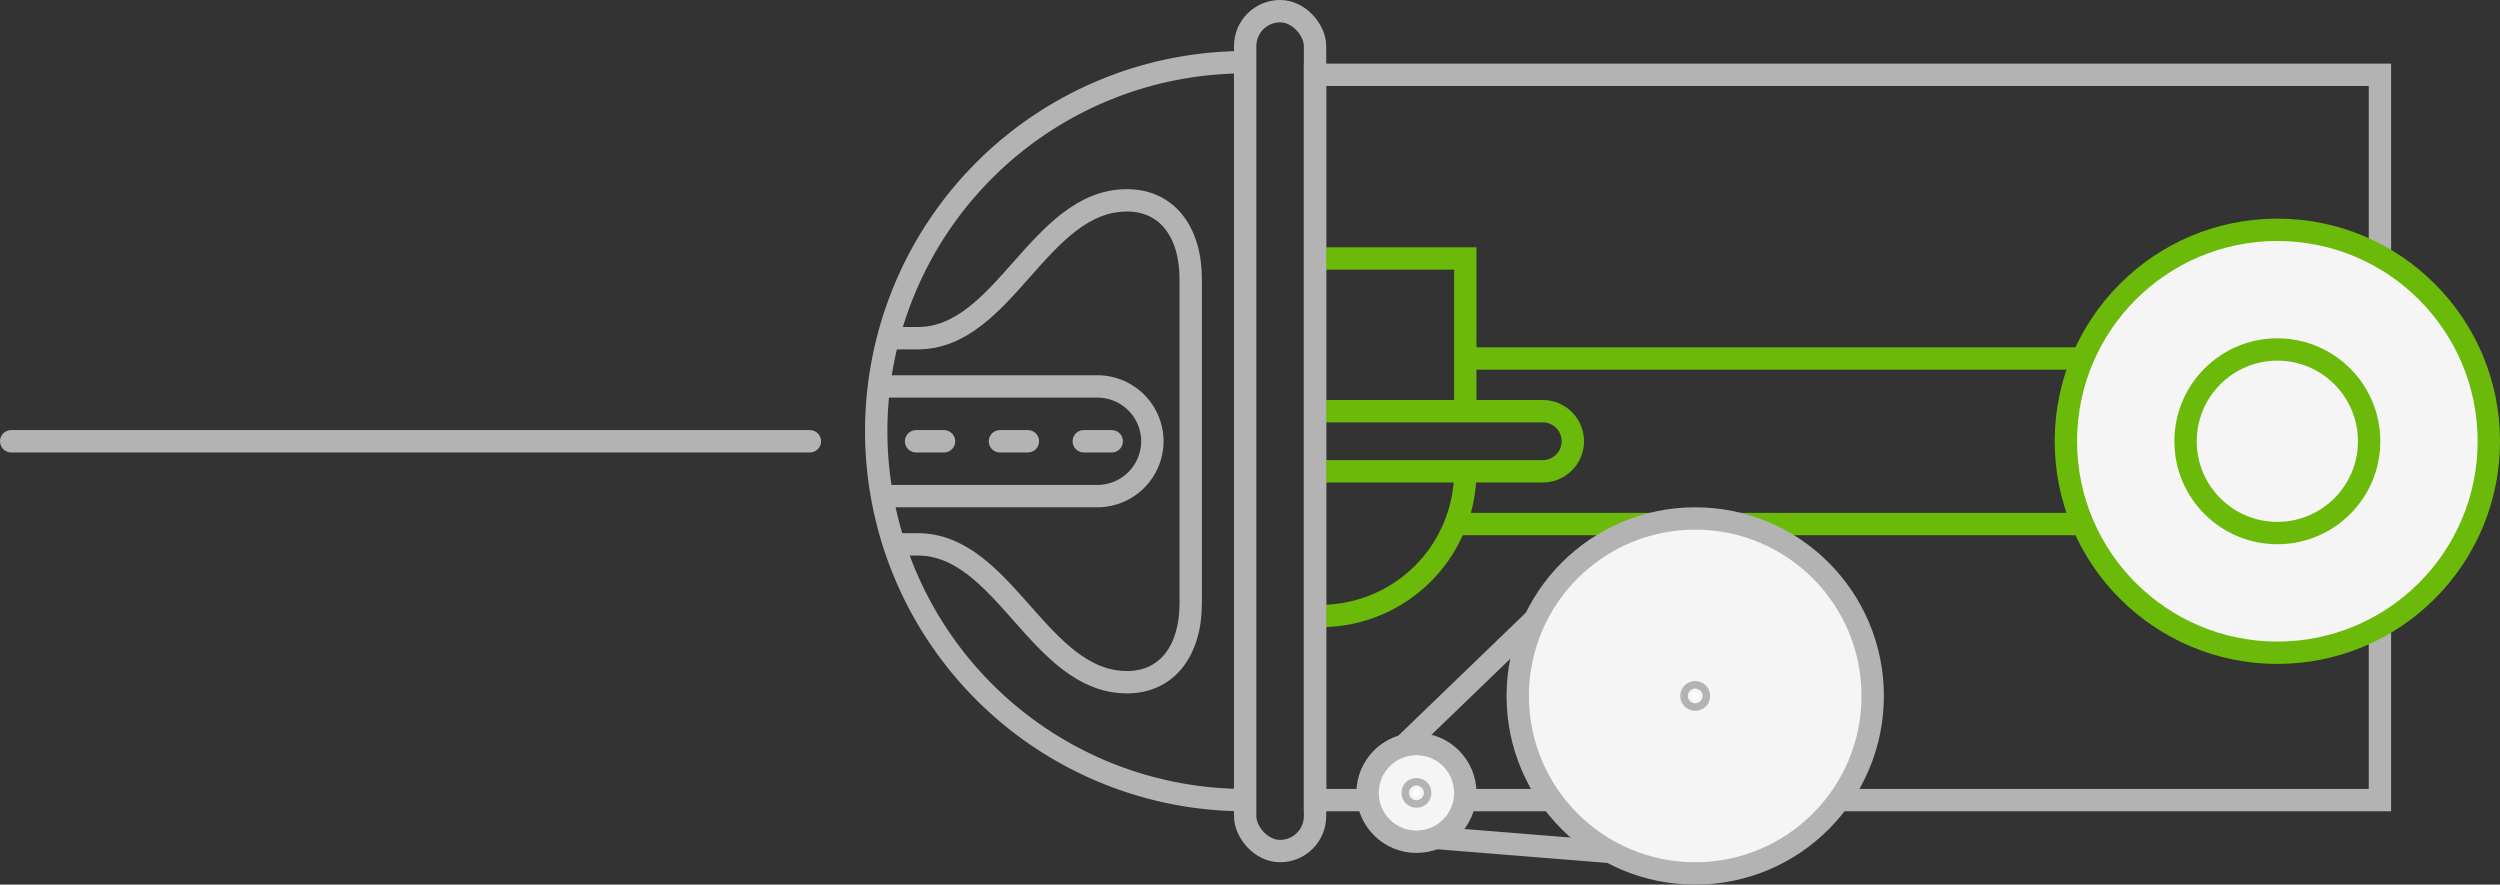
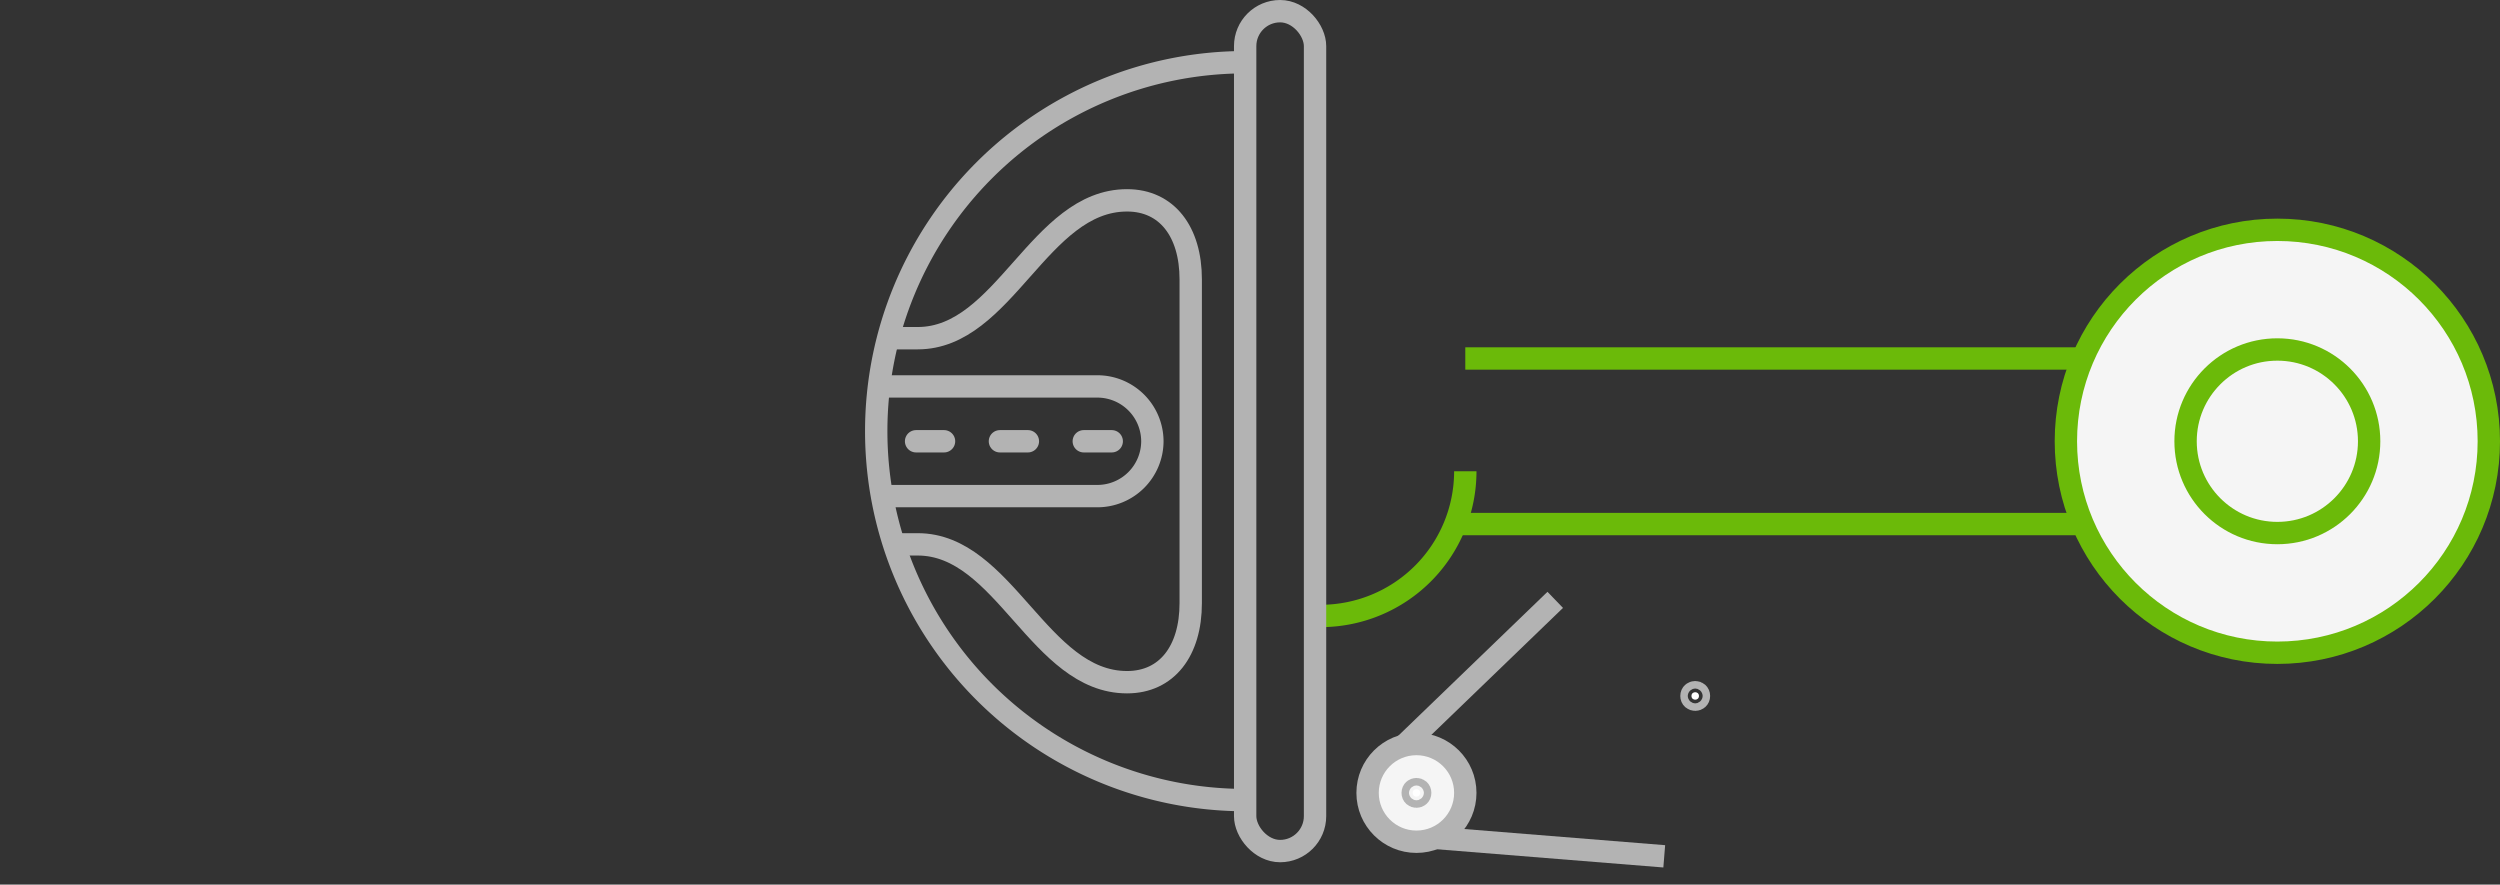
<svg xmlns="http://www.w3.org/2000/svg" viewBox="0 0 447.23 158.25">
  <rect x="0" y="0" width="447.23" height="158.25" fill="#333333" stroke="none" />
  <defs>
    <style>.cls-1,.cls-2,.cls-6,.cls-7{fill:none;}.cls-1,.cls-5{stroke:#6bba09;}.cls-1,.cls-2,.cls-3,.cls-4,.cls-5,.cls-6,.cls-7{stroke-miterlimit:10;stroke-width:4px;}.cls-2,.cls-3,.cls-4,.cls-6,.cls-7{stroke:#b3b3b3;}.cls-3,.cls-5{fill:#f5f5f5;}.cls-4{fill:#fff;}.cls-6,.cls-7{stroke-linecap:round;}.cls-7{stroke-dasharray:5 10;}</style>
  </defs>
  <title>deep</title>
  <g id="Layer_2" data-name="Layer 2">
    <g id="Layer_1-2" data-name="Layer 1">
      <polyline class="cls-1" points="262.13 64.13 384.08 64.13 384.08 93.75 260.13 93.75" />
-       <rect class="cls-2" x="235.25" y="13.38" width="190.5" height="129.75" />
      <line class="cls-2" x1="278.22" y1="107.31" x2="251.47" y2="133.11" />
      <line class="cls-2" x1="297.72" y1="153.19" x2="252.59" y2="149.56" />
-       <circle class="cls-3" cx="303.26" cy="124.5" r="31.75" />
      <circle class="cls-3" cx="253.39" cy="141.84" r="8.74" />
      <circle class="cls-4" cx="303.26" cy="124.5" r="0.67" />
      <circle class="cls-4" cx="253.39" cy="141.84" r="0.67" />
      <path class="cls-2" d="M235.25,72.13" />
-       <polyline class="cls-1" points="235.25 46.24 262.13 46.24 262.13 73.13" />
-       <path class="cls-1" d="M236.25,84.31H276a5.39,5.39,0,0,0,5.37-5.37h0A5.39,5.39,0,0,0,276,73.56H236.25" />
      <path class="cls-1" d="M262.13,84.31a25.88,25.88,0,0,1-25.88,25.88" />
      <circle class="cls-5" cx="407.4" cy="78.94" r="37.83" />
      <circle class="cls-1" cx="407.4" cy="78.94" r="16.42" />
      <path class="cls-2" d="M222.75,143.13a66,66,0,0,1,0-132" />
      <path class="cls-2" d="M157.59,69.13h38.75a9.84,9.84,0,0,1,9.81,9.81h0a9.84,9.84,0,0,1-9.81,9.81H157.59" />
      <path class="cls-2" d="M158.86,60.5h5.31c15.5,0,21.73-24.66,37.45-24.66,7.13,0,11.39,5.6,11.39,14.14V107.9c0,8.54-4.26,14.14-11.39,14.14-15.71,0-21.94-24.66-37.45-24.66h-5.31" />
      <rect class="cls-2" x="222.75" y="2" width="12.5" height="150.25" rx="6.25" ry="6.25" />
-       <line class="cls-6" x1="144.88" y1="78.94" x2="2" y2="78.94" />
      <line class="cls-7" x1="198.88" y1="78.94" x2="160.5" y2="78.94" />
    </g>
  </g>
</svg>